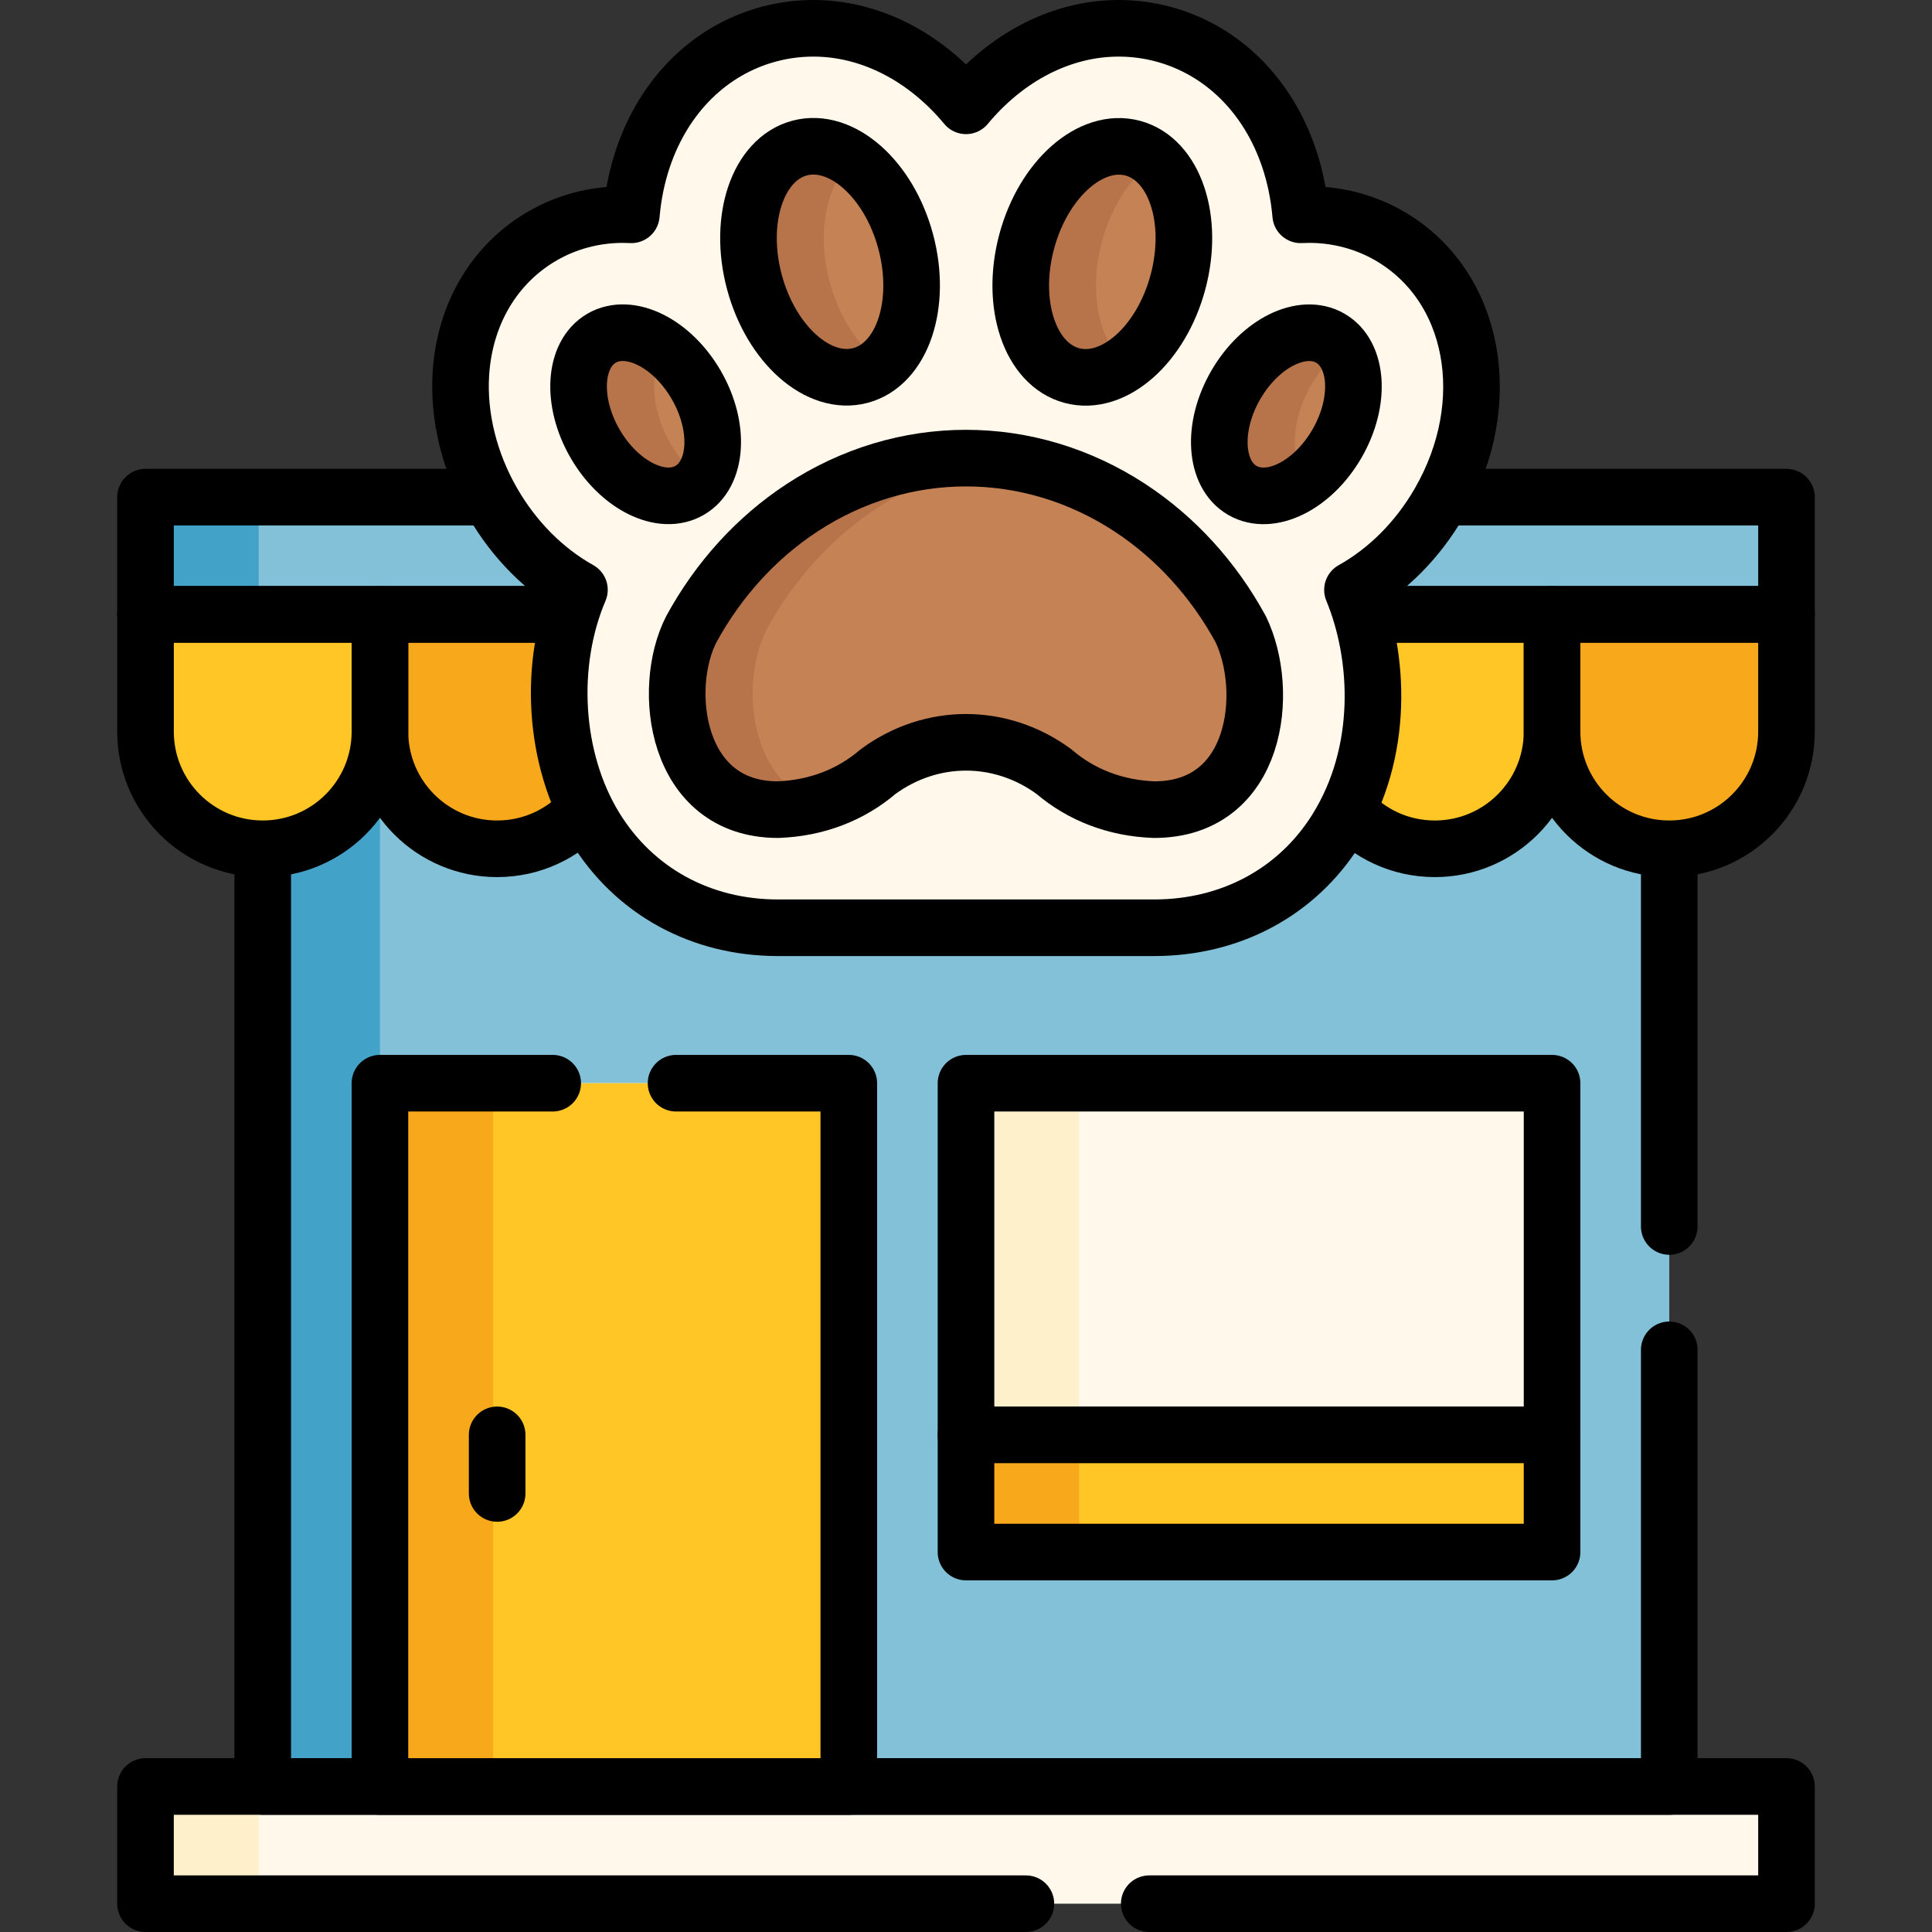
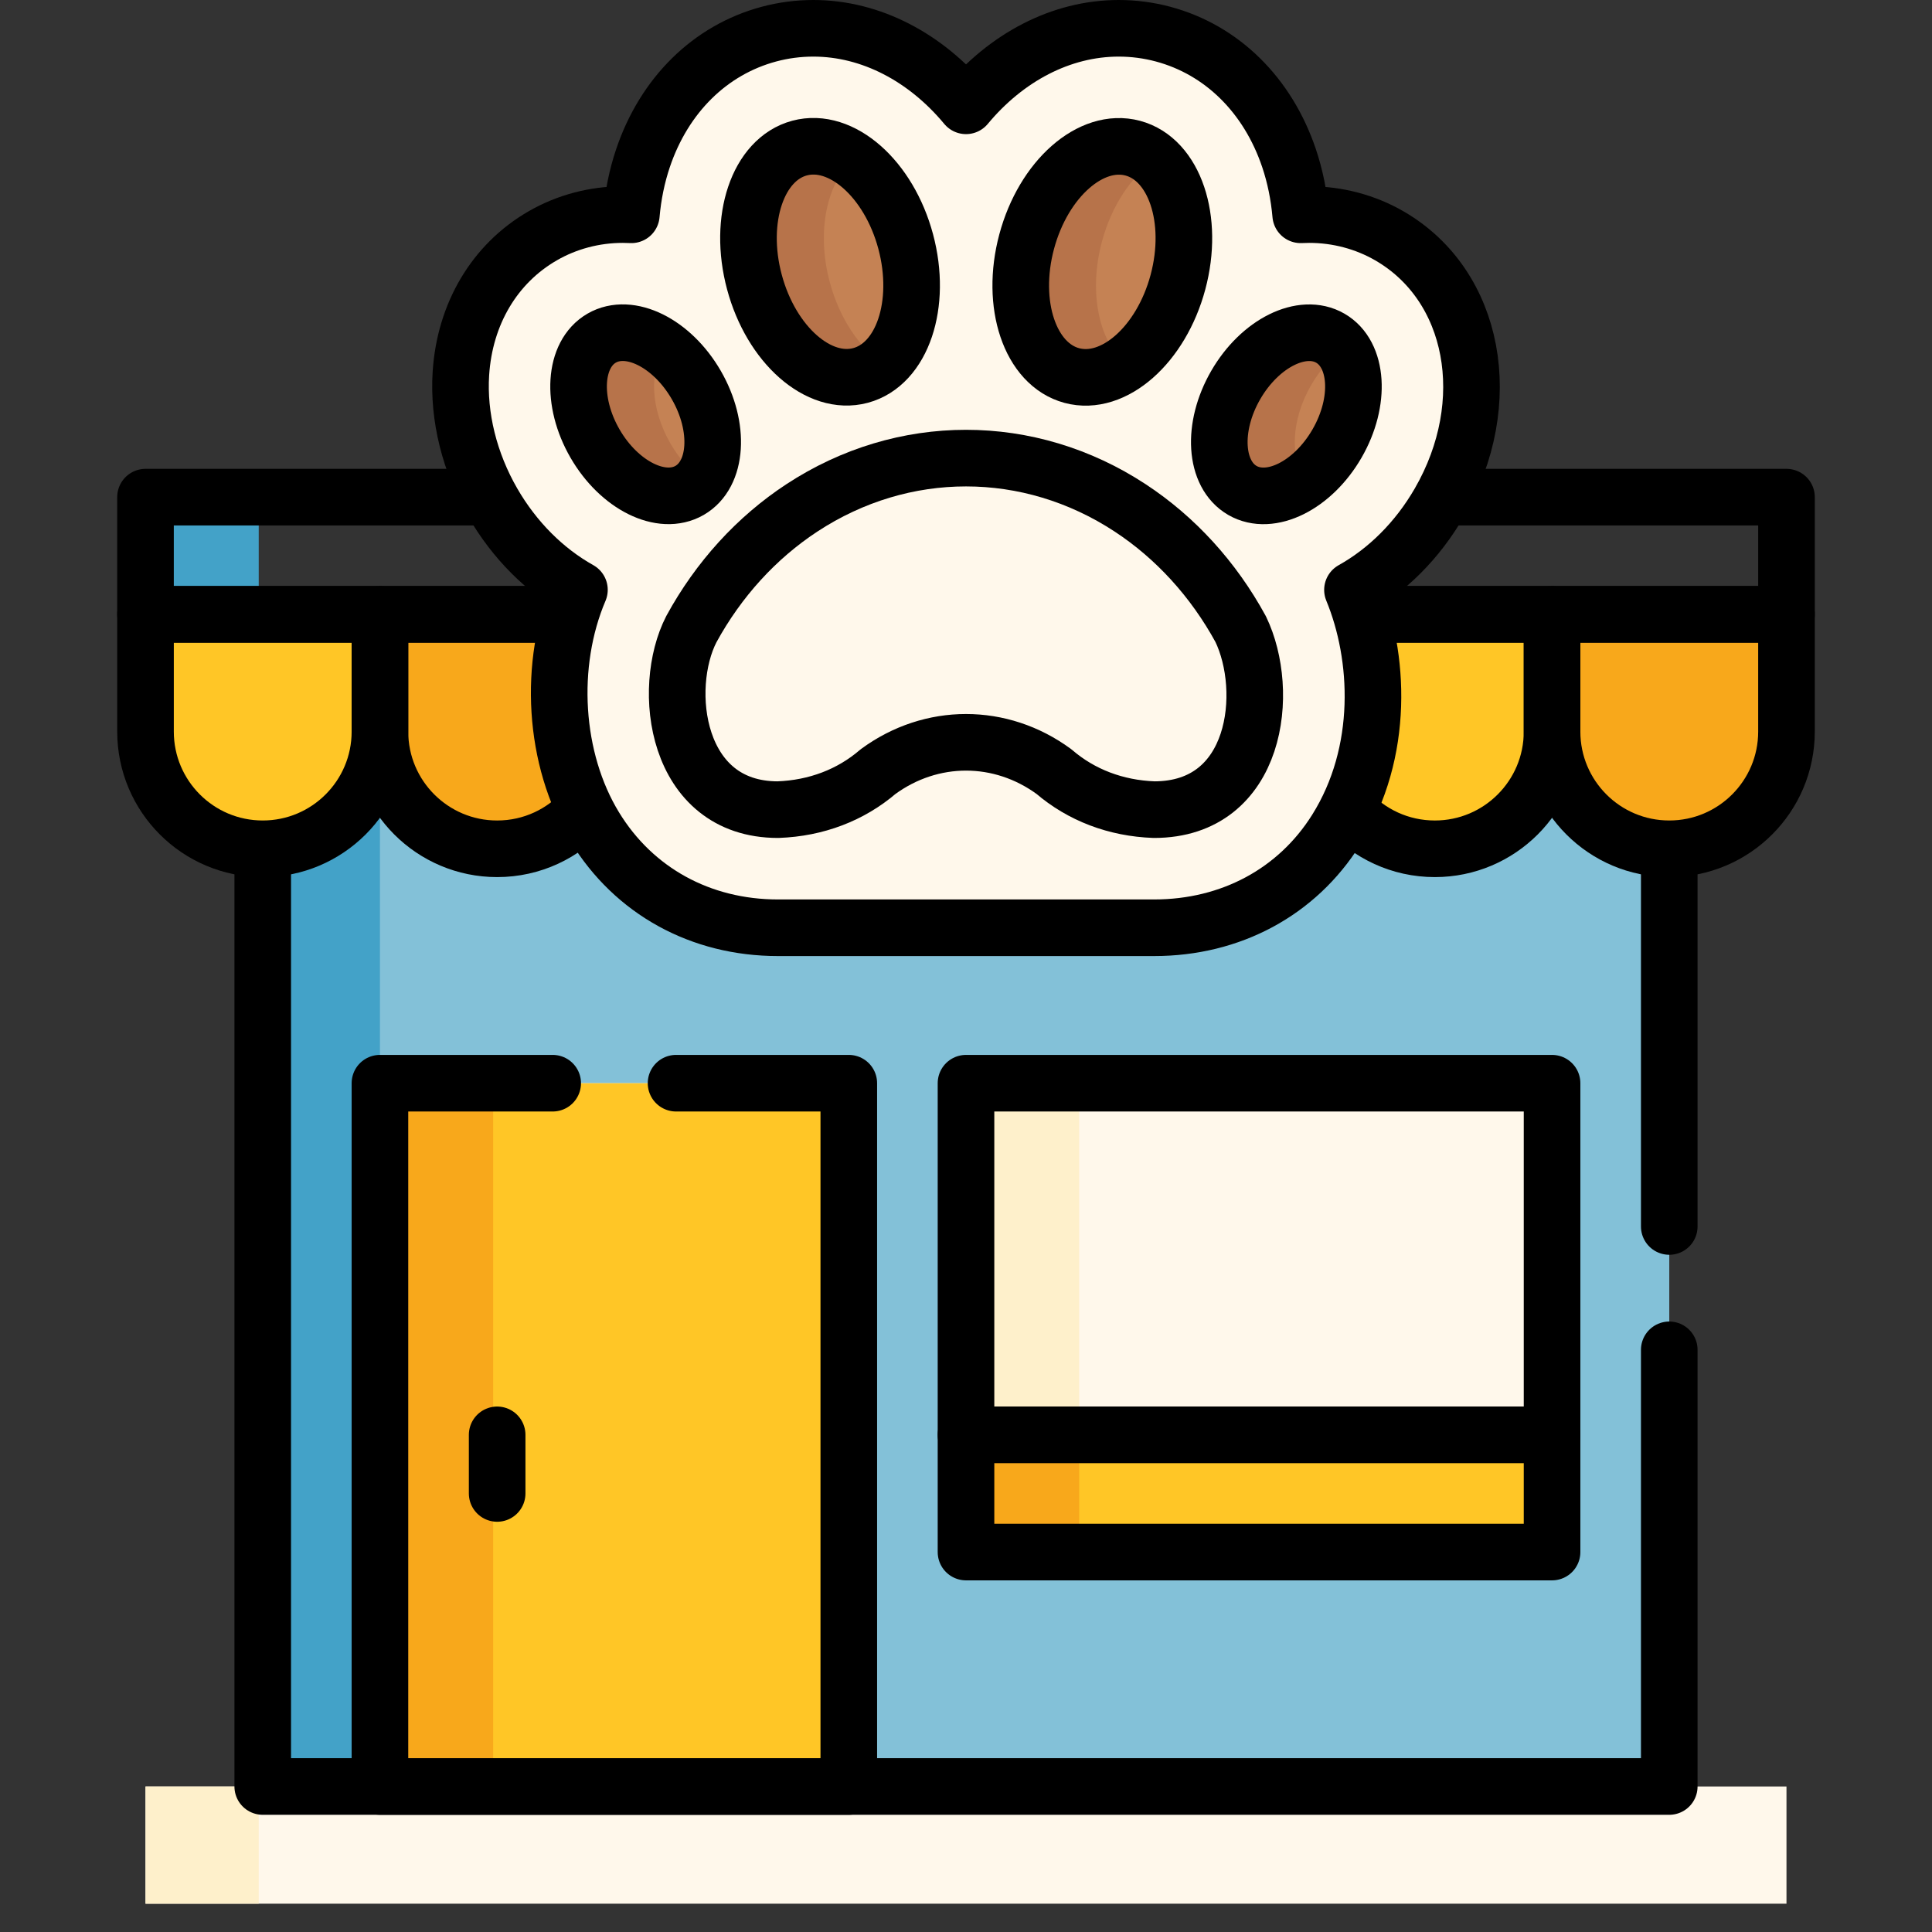
<svg xmlns="http://www.w3.org/2000/svg" version="1.1" id="Capa_1" x="0px" y="0px" viewBox="0 0 512 512" style="enable-background:new 0 0 512 512;" xml:space="preserve" width="512" height="512">
  <rect x="0" y="0" width="512" height="512" fill="#333333" stroke="none" />
  <g>
    <rect x="38.563" y="473.436" style="fill:#FFF8EB;" width="434.873" height="31.062" />
    <rect x="38.563" y="473.436" style="fill:#FEF0CB;" width="30" height="31.062" />
    <rect x="69.626" y="193.874" style="fill:#83C1D8;" width="372.749" height="279.561" />
    <rect x="69.626" y="193.874" style="fill:#43A2C8;" width="31.062" height="279.561" />
-     <rect x="38.563" y="131.75" style="fill:#83C1D8;" width="434.873" height="31.062" />
    <rect x="38.563" y="131.75" style="fill:#43A2C8;" width="30" height="31.062" />
    <polyline style="fill:none;stroke:#000000;stroke-width:15;stroke-linecap:round;stroke-linejoin:round;stroke-miterlimit:10;" points="&#10;&#09;&#09;442.371,357.719 442.371,473.44 69.629,473.44 69.629,224.939 &#09;" />
    <line style="fill:none;stroke:#000000;stroke-width:15;stroke-linecap:round;stroke-linejoin:round;stroke-miterlimit:10;" x1="442.371" y1="325.029" x2="442.371" y2="224.939" />
    <path style="fill:#FFC626;" d="M69.626,224.937L69.626,224.937c-17.155,0-31.062-13.907-31.062-31.062v-31.062h62.125v31.062&#10;&#09;&#09;C100.688,211.03,86.781,224.937,69.626,224.937z" />
    <path style="fill:#F8A81B;" d="M131.751,224.937L131.751,224.937c-17.155,0-31.062-13.907-31.062-31.062v-31.062h62.125v31.062&#10;&#09;&#09;C162.813,211.03,148.906,224.937,131.751,224.937z" />
    <path style="fill:#FFC626;" d="M380.25,224.937L380.25,224.937c-17.155,0-31.062-13.907-31.062-31.062v-31.062h62.125v31.062&#10;&#09;&#09;C411.312,211.03,397.405,224.937,380.25,224.937z" />
    <path style="fill:#F8A81B;" d="M442.374,224.937L442.374,224.937c-17.155,0-31.062-13.907-31.062-31.062v-31.062h62.125v31.062&#10;&#09;&#09;C473.437,211.03,459.53,224.937,442.374,224.937z" />
    <polyline style="fill:none;stroke:#000000;stroke-width:15;stroke-linecap:round;stroke-linejoin:round;stroke-miterlimit:10;" points="&#10;&#09;&#09;382.23,131.749 473.441,131.749 473.441,162.809 360.71,162.809 &#09;" />
    <polyline style="fill:none;stroke:#000000;stroke-width:15;stroke-linecap:round;stroke-linejoin:round;stroke-miterlimit:10;" points="&#10;&#09;&#09;129.779,131.749 38.559,131.749 38.559,162.809 151.21,162.809 &#09;" />
    <path style="fill:none;stroke:#000000;stroke-width:15;stroke-linecap:round;stroke-linejoin:round;stroke-miterlimit:10;" d="&#10;&#09;&#09;M69.626,224.937L69.626,224.937c-17.155,0-31.062-13.907-31.062-31.062v-31.062h62.125v31.062&#10;&#09;&#09;C100.688,211.03,86.781,224.937,69.626,224.937z" />
    <path style="fill:none;stroke:#000000;stroke-width:15;stroke-linecap:round;stroke-linejoin:round;stroke-miterlimit:10;" d="&#10;&#09;&#09;M155.05,214.419c-5.7,6.45-14.02,10.52-23.3,10.52c-17.15,0-31.06-13.91-31.06-31.06v-31.07h50.52" />
    <path style="fill:none;stroke:#000000;stroke-width:15;stroke-linecap:round;stroke-linejoin:round;stroke-miterlimit:10;" d="&#10;&#09;&#09;M360.71,162.809h50.6v31.07c0,17.15-13.91,31.06-31.06,31.06c-9.21,0-17.48-4-23.17-10.37" />
    <path style="fill:none;stroke:#000000;stroke-width:15;stroke-linecap:round;stroke-linejoin:round;stroke-miterlimit:10;" d="&#10;&#09;&#09;M442.374,224.937L442.374,224.937c-17.155,0-31.062-13.907-31.062-31.062v-31.062h62.125v31.062&#10;&#09;&#09;C473.437,211.03,459.53,224.937,442.374,224.937z" />
-     <polyline style="fill:none;stroke:#000000;stroke-width:15;stroke-linecap:round;stroke-linejoin:round;stroke-miterlimit:10;" points="&#10;&#09;&#09;304.56,504.5 473.441,504.5 473.441,473.44 38.559,473.44 38.559,504.5 271.87,504.5 &#09;" />
    <rect x="100.688" y="287.061" style="fill:#FFFFFF;" width="124.25" height="186.374" />
    <rect x="100.688" y="287.061" style="fill:#FFC626;" width="124.25" height="186.374" />
    <rect x="100.688" y="287.061" style="fill:#F8A81B;" width="30" height="186.374" />
    <polyline style="fill:none;stroke:#000000;stroke-width:15;stroke-linecap:round;stroke-linejoin:round;stroke-miterlimit:10;" points="&#10;&#09;&#09;179.16,287.059 224.94,287.059 224.94,473.44 100.689,473.44 100.689,287.059 146.47,287.059 &#09;" />
    <rect x="256" y="287.061" style="fill:#FFF8EB;" width="155.312" height="93.187" />
    <rect x="256" y="287.061" style="fill:#FEF0CB;" width="30" height="93.187" />
    <rect x="256" y="287.061" style="fill:none;stroke:#000000;stroke-width:15;stroke-linecap:round;stroke-linejoin:round;stroke-miterlimit:10;" width="155.312" height="93.187" />
    <rect x="256" y="380.249" style="fill:#FFC626;" width="155.312" height="31.062" />
    <rect x="256" y="380.249" style="fill:#F8A81B;" width="30" height="31.062" />
    <rect x="256" y="380.249" style="fill:none;stroke:#000000;stroke-width:15;stroke-linecap:round;stroke-linejoin:round;stroke-miterlimit:10;" width="155.312" height="31.062" />
    <line style="fill:none;stroke:#000000;stroke-width:15;stroke-linecap:round;stroke-linejoin:round;stroke-miterlimit:10;" x1="131.75" y1="380.249" x2="131.75" y2="395.78" />
    <path style="fill:#FFF8EB;" d="M368.199,62.502c-6.387-3.687-13.729-5.635-21.232-5.635c-0.758,0-1.516,0.02-2.272,0.059&#10;&#09;&#09;c-0.455-5.21-1.486-10.269-3.09-15.027c-5.634-16.706-17.796-28.68-33.365-32.852c-3.83-1.026-7.79-1.547-11.769-1.547&#10;&#09;&#09;c-15.333,0-29.859,7.766-40.467,20.542C245.395,15.266,230.869,7.5,215.537,7.5c-3.979,0-7.939,0.521-11.768,1.547&#10;&#09;&#09;c-15.57,4.172-27.733,16.146-33.366,32.852c-1.605,4.758-2.635,9.817-3.09,15.027c-0.756-0.039-1.514-0.059-2.272-0.059&#10;&#09;&#09;c-7.503,0-14.845,1.949-21.232,5.636c-12.764,7.369-20.662,20.676-21.668,36.511c-0.723,11.363,2.273,23.5,8.436,34.173&#10;&#09;&#09;c5.81,10.062,13.862,18.018,22.981,23.122c-8.378,19.679-6.879,44.904,4.07,62.851c10.352,16.971,28.043,26.704,48.536,26.704&#10;&#09;&#09;h99.686c20.313,0,37.898-9.462,48.245-25.961c12.904-20.573,11.56-46.064,4.322-63.575c9.133-5.104,17.199-13.067,23.015-23.142&#10;&#09;&#09;C396.739,106.674,390.929,75.626,368.199,62.502z" />
    <path style="fill:none;stroke:#000000;stroke-width:15;stroke-linecap:round;stroke-linejoin:round;stroke-miterlimit:10;" d="&#10;&#09;&#09;M368.199,62.502c-6.387-3.687-13.729-5.635-21.232-5.635c-0.758,0-1.516,0.02-2.272,0.059c-0.455-5.21-1.486-10.269-3.09-15.027&#10;&#09;&#09;c-5.634-16.706-17.796-28.68-33.365-32.852c-3.83-1.026-7.79-1.547-11.769-1.547c-15.333,0-29.859,7.766-40.467,20.542&#10;&#09;&#09;C245.395,15.266,230.869,7.5,215.537,7.5c-3.979,0-7.939,0.521-11.768,1.547c-15.57,4.172-27.733,16.146-33.366,32.852&#10;&#09;&#09;c-1.605,4.758-2.635,9.817-3.09,15.027c-0.756-0.039-1.514-0.059-2.272-0.059c-7.503,0-14.845,1.949-21.232,5.636&#10;&#09;&#09;c-12.764,7.369-20.662,20.676-21.668,36.511c-0.723,11.363,2.273,23.5,8.436,34.173c5.81,10.062,13.862,18.018,22.981,23.122&#10;&#09;&#09;c-8.378,19.679-6.879,44.904,4.07,62.851c10.352,16.971,28.043,26.704,48.536,26.704h99.686c20.313,0,37.898-9.462,48.245-25.961&#10;&#09;&#09;c12.904-20.573,11.56-46.064,4.322-63.575c9.133-5.104,17.199-13.067,23.015-23.142C396.739,106.674,390.929,75.626,368.199,62.502&#10;&#09;&#09;z" />
    <g>
      <ellipse transform="matrix(0.966 -0.259 0.259 0.966 -10.469 59.29)" style="fill:#C58254;" cx="219.942" cy="69.405" rx="20.75" ry="31.188" />
      <ellipse transform="matrix(0.259 -0.966 0.966 0.259 149.434 333.556)" style="fill:#C58254;" cx="292.066" cy="69.405" rx="31.188" ry="20.75" />
      <ellipse transform="matrix(0.866 -0.5 0.5 0.866 -31.969 100.262)" style="fill:#C58254;" cx="171.106" cy="109.786" rx="15.5" ry="23.297" />
      <ellipse transform="matrix(0.5 -0.866 0.866 0.5 75.374 350.123)" style="fill:#C58254;" cx="340.902" cy="109.786" rx="23.297" ry="15.5" />
-       <path style="fill:#C58254;" d="M206.163,214.565c10.144-0.366,19.299-3.864,26.545-10.086&#10;&#09;&#09;&#09;c14.111-10.344,32.493-10.343,46.602,0.004c7.244,6.22,16.397,9.717,26.539,10.082c27.478,0,30.867-31.454,22.941-47.844&#10;&#09;&#09;&#09;c-7.205-13.203-17.268-24.24-29.291-32.129l-0.006-0.004c-26.79-17.577-60.187-17.577-86.977,0l0,0&#10;&#09;&#09;&#09;c-12.027,7.891-22.092,18.933-29.298,32.141C175.146,182.414,178.896,214.565,206.163,214.565z" />
    </g>
    <g>
      <path style="fill:#B7734A;" d="M219.899,74.776c-3.581-13.366-0.827-26.25,6.134-32.338c-4.504-3.146-9.47-4.415-14.163-3.157&#10;&#09;&#09;&#09;c-11.069,2.966-16.429,18.858-11.971,35.495c4.458,16.638,17.045,27.721,28.115,24.754c2.177-0.583,4.133-1.667,5.837-3.157&#10;&#09;&#09;&#09;C227.732,92.099,222.467,84.359,219.899,74.776z" />
      <path style="fill:#B7734A;" d="M292.024,64.035c2.568-9.583,7.833-17.323,13.951-21.597c-1.704-1.49-3.66-2.574-5.837-3.157&#10;&#09;&#09;&#09;c-11.069-2.966-23.657,8.117-28.115,24.754c-4.458,16.638,0.902,32.529,11.971,35.496c4.693,1.258,9.66-0.011,14.163-3.157&#10;&#09;&#09;&#09;C291.197,90.285,288.442,77.4,292.024,64.035z" />
      <path style="fill:#B7734A;" d="M177.683,117.536c-5.337-9.244-5.699-19.424-1.435-25.069c-5.644-4.283-12.009-5.617-16.79-2.857&#10;&#09;&#09;&#09;c-7.413,4.28-8.208,16.783-1.775,27.926c6.433,11.143,17.658,16.706,25.072,12.426c1.263-0.729,2.334-1.698,3.21-2.857&#10;&#09;&#09;&#09;C182.856,124.746,179.967,121.493,177.683,117.536z" />
      <path style="fill:#B7734A;" d="M347.479,102.036c2.285-3.957,5.174-7.21,8.282-9.569c-0.876-1.159-1.947-2.127-3.21-2.857&#10;&#09;&#09;&#09;c-7.414-4.28-18.639,1.283-25.072,12.426c-6.433,11.143-5.639,23.645,1.775,27.926c4.781,2.76,11.147,1.427,16.79-2.857&#10;&#09;&#09;&#09;C341.779,121.46,342.141,111.28,347.479,102.036z" />
-       <path style="fill:#B7734A;" d="M203.218,166.729c7.206-13.208,17.271-24.25,29.298-32.141l0,0&#10;&#09;&#09;&#09;c10.422-6.838,21.844-11.016,33.489-12.533c-18.287-2.384-37.121,1.794-53.489,12.533l0,0&#10;&#09;&#09;&#09;c-12.027,7.891-22.092,18.933-29.298,32.141c-8.072,15.685-4.322,47.836,22.945,47.836c3.612-0.13,7.098-0.658,10.418-1.564&#10;&#09;&#09;&#09;C198.113,206.376,196.21,180.346,203.218,166.729z" />
    </g>
    <g>
      <g>
        <ellipse transform="matrix(0.966 -0.259 0.259 0.966 -10.469 59.29)" style="fill:none;stroke:#000000;stroke-width:15;stroke-linecap:round;stroke-linejoin:round;stroke-miterlimit:10;" cx="219.942" cy="69.405" rx="20.75" ry="31.188" />
        <ellipse transform="matrix(0.259 -0.966 0.966 0.259 149.434 333.556)" style="fill:none;stroke:#000000;stroke-width:15;stroke-linecap:round;stroke-linejoin:round;stroke-miterlimit:10;" cx="292.066" cy="69.405" rx="31.188" ry="20.75" />
        <ellipse transform="matrix(0.866 -0.5 0.5 0.866 -31.969 100.262)" style="fill:none;stroke:#000000;stroke-width:15;stroke-linecap:round;stroke-linejoin:round;stroke-miterlimit:10;" cx="171.106" cy="109.786" rx="15.5" ry="23.297" />
        <ellipse transform="matrix(0.5 -0.866 0.866 0.5 75.374 350.123)" style="fill:none;stroke:#000000;stroke-width:15;stroke-linecap:round;stroke-linejoin:round;stroke-miterlimit:10;" cx="340.902" cy="109.786" rx="23.297" ry="15.5" />
      </g>
      <path style="fill:none;stroke:#000000;stroke-width:15;stroke-linecap:round;stroke-linejoin:round;stroke-miterlimit:10;" d="&#10;&#09;&#09;&#09;M206.163,214.565c10.144-0.366,19.299-3.864,26.545-10.086c14.111-10.344,32.493-10.343,46.602,0.004&#10;&#09;&#09;&#09;c7.244,6.22,16.397,9.717,26.539,10.082c27.478,0,30.867-31.454,22.941-47.844c-7.205-13.203-17.268-24.24-29.291-32.129&#10;&#09;&#09;&#09;l-0.006-0.004c-26.79-17.577-60.187-17.577-86.977,0l0,0c-12.027,7.891-22.092,18.933-29.298,32.141&#10;&#09;&#09;&#09;C175.146,182.414,178.896,214.565,206.163,214.565z" />
    </g>
  </g>
</svg>